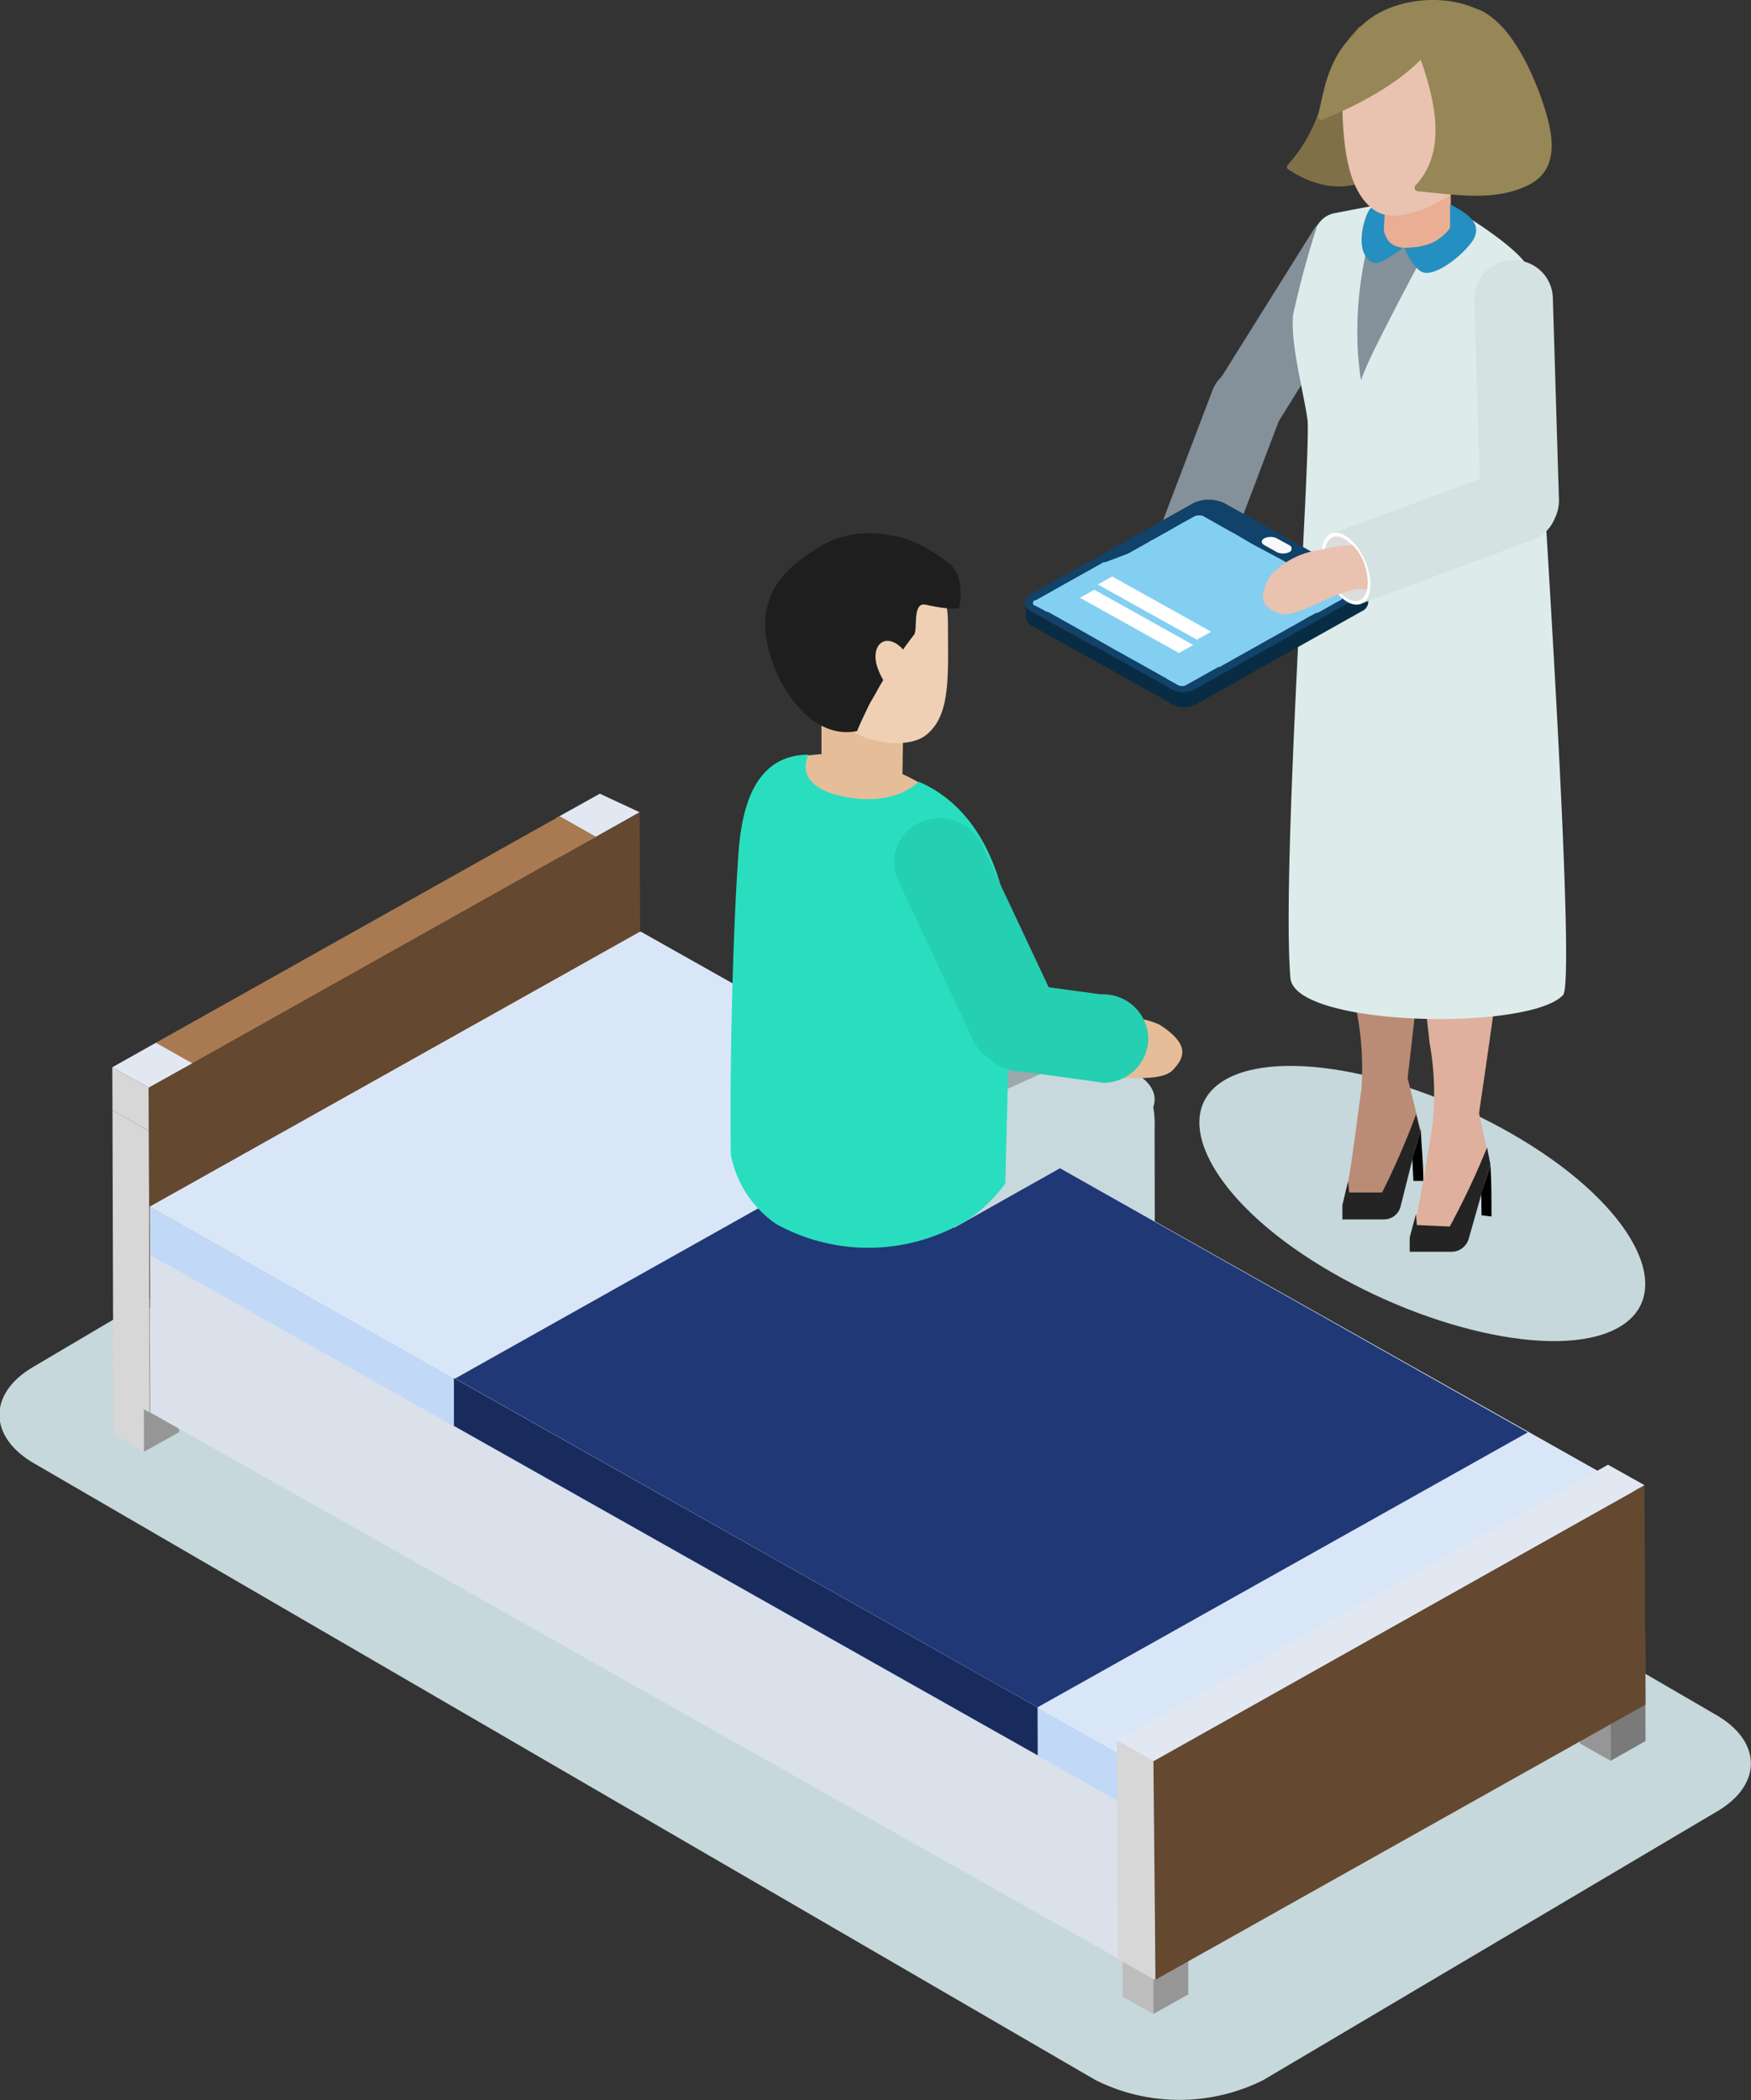
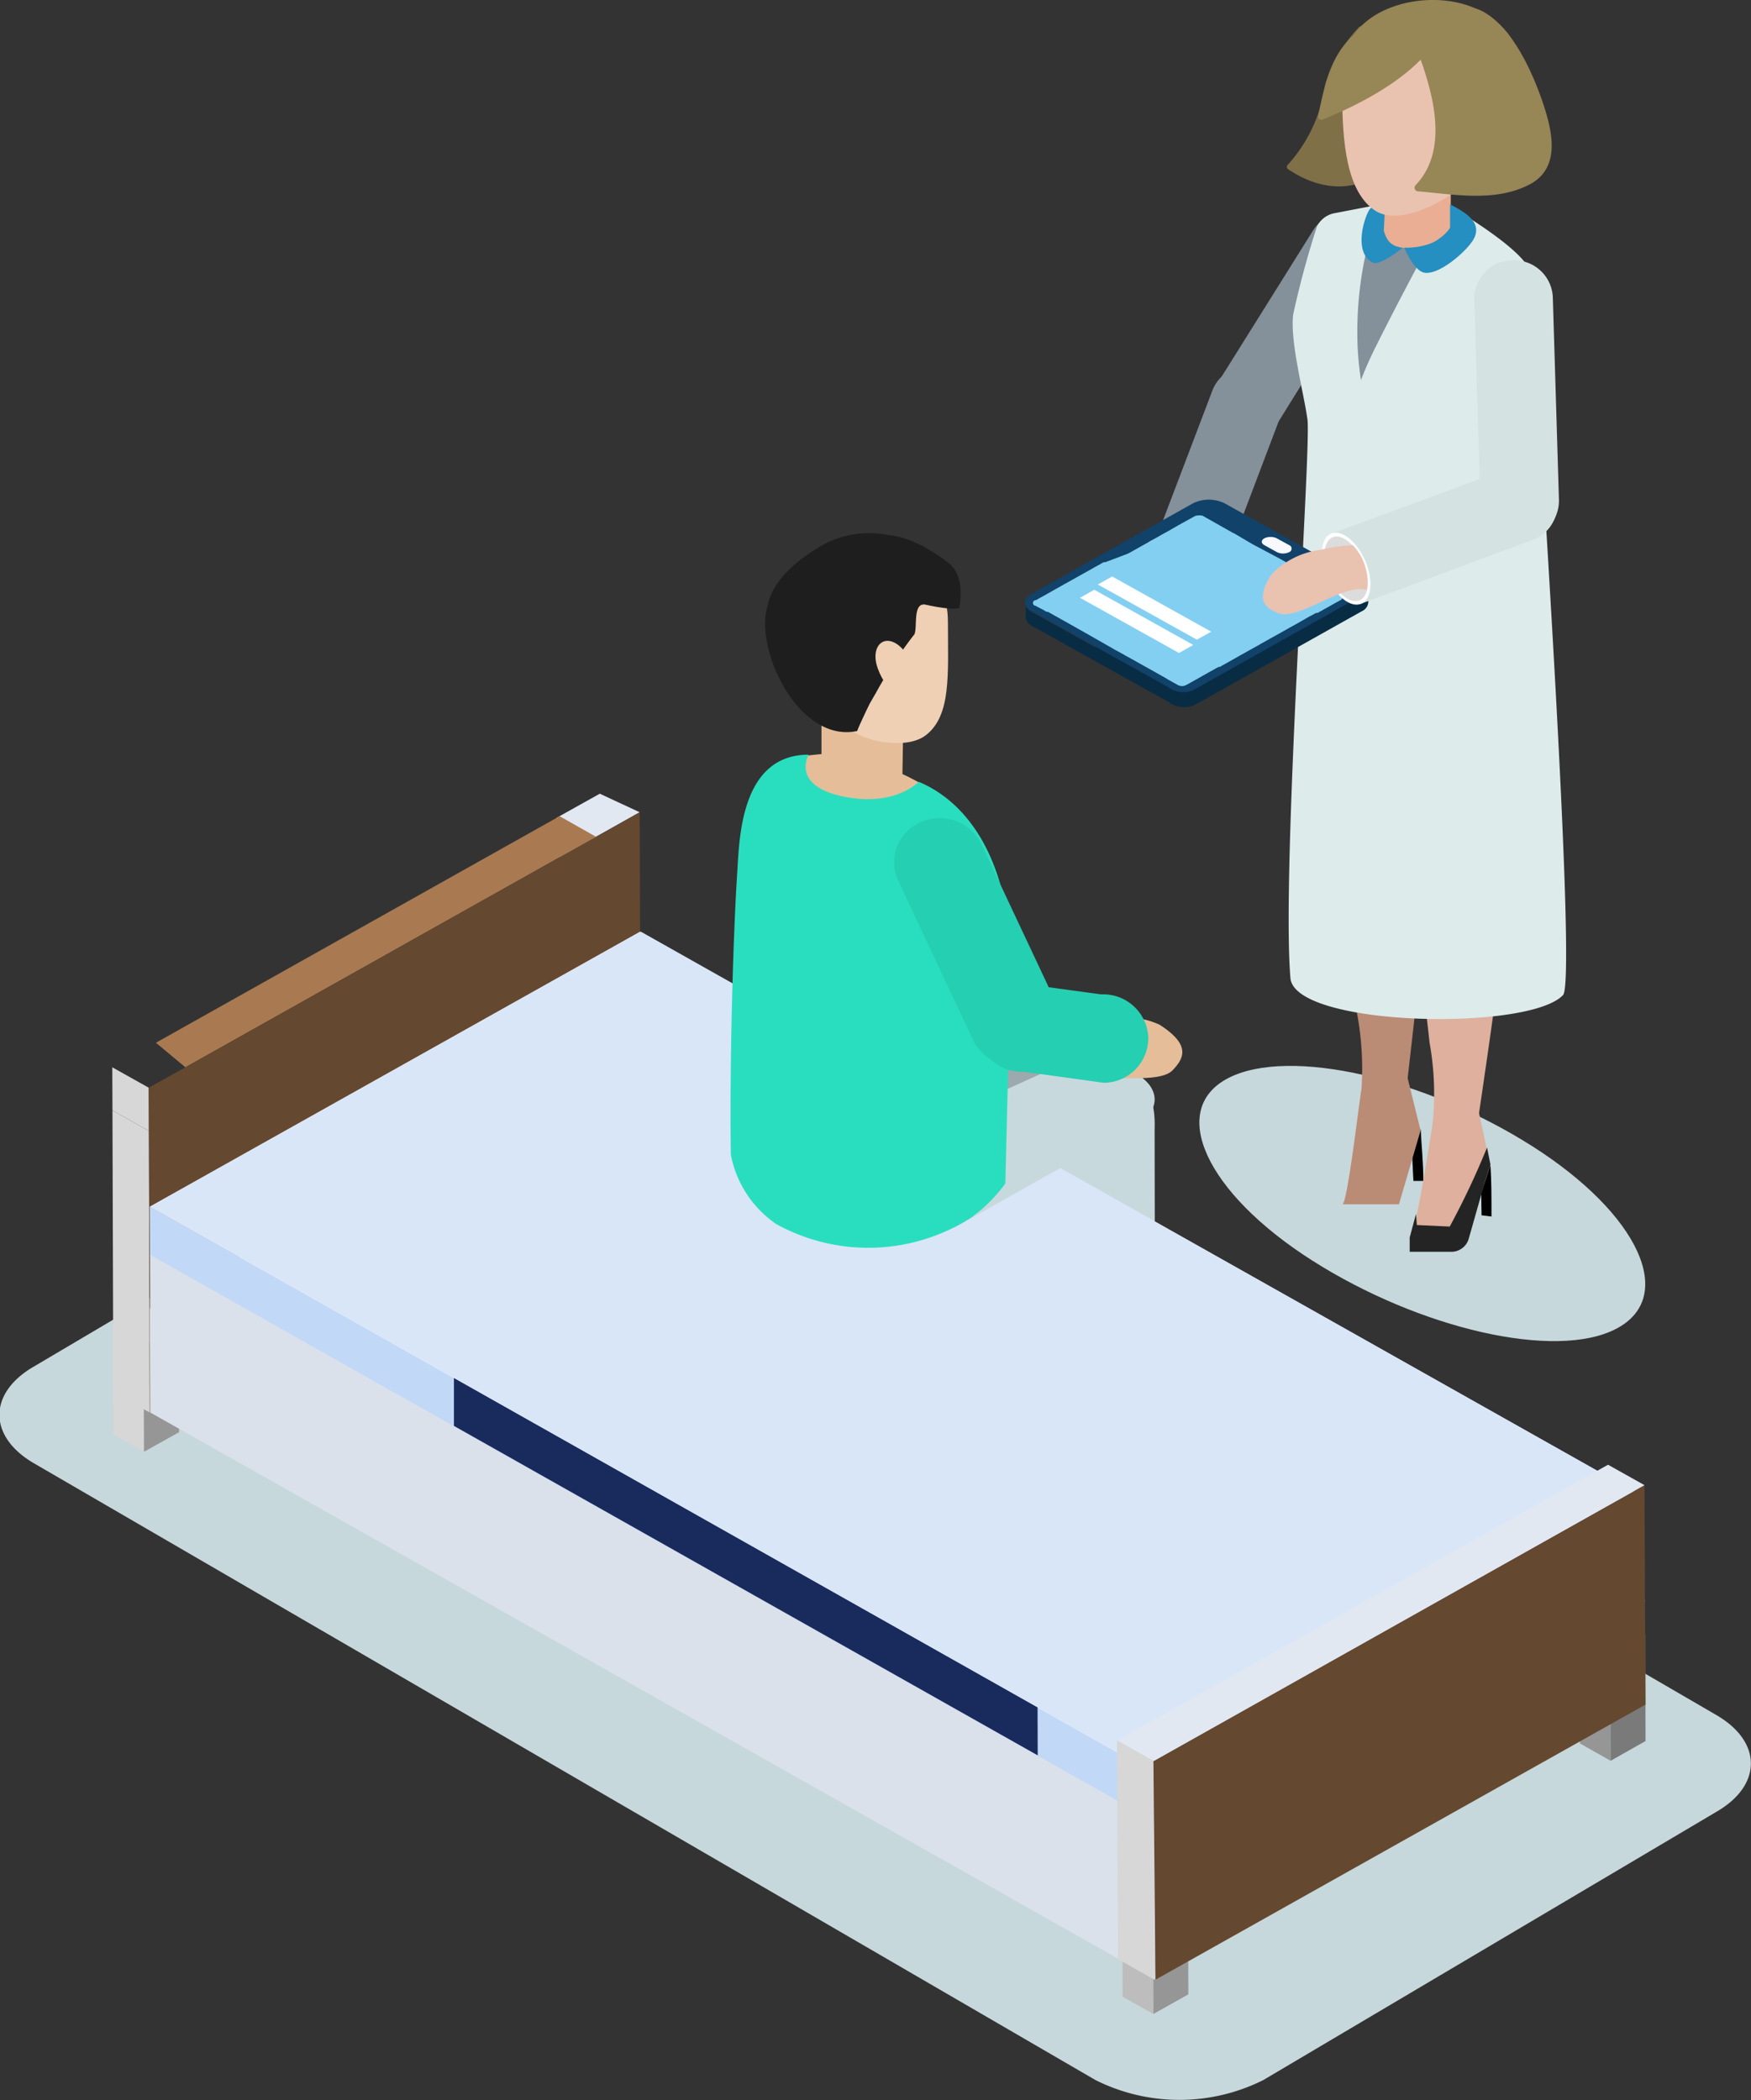
<svg xmlns="http://www.w3.org/2000/svg" viewBox="0 0 102.76 123.27">
  <rect x="0" y="0" width="102.76" height="123.27" fill="#333333" stroke="none" />
  <defs>
    <style>.cls-1{isolation:isolate;}.cls-2{fill:#c6d8db;mix-blend-mode:multiply;}.cls-3{fill:#1e2022;}.cls-4{fill:#c8d9de;}.cls-5{fill:#bdbdbd;}.cls-6{fill:#ecc6af;}.cls-7{fill:#969696;}.cls-8{fill:#d7d7d7;}.cls-9{fill:#7a7a7a;}.cls-10{fill:#8e8a80;}.cls-11{fill:#e2e8f2;}.cls-12{fill:#a97a51;}.cls-13{fill:#644830;}.cls-14{fill:#dae1eb;}.cls-15{fill:#ececec;}.cls-16{fill:#e6edf7;}.cls-17{fill:#c1d8f7;}.cls-18{fill:#192b5d;}.cls-19{fill:#d9e6f7;}.cls-20{fill:#203876;}.cls-21{fill:#9ca9ad;}.cls-22{fill:#e5bd99;}.cls-23{fill:#1e1e1f;}.cls-24{fill:#efd0b4;}.cls-25{fill:#29debf;}.cls-26{fill:#25cfb1;}.cls-27{fill:#ba8b75;}.cls-28{fill:#242424;}.cls-29{fill:#84909a;}.cls-30{fill:#fff;}.cls-31{fill:#dcdcdc;}.cls-32{fill:#deb09d;}.cls-33{fill:#ddebeb;}.cls-34{fill:#248fc0;}.cls-35{fill:#e9ae93;}.cls-36{fill:#7f7048;}.cls-37{fill:#978656;}.cls-38{fill:#e9c2b0;}.cls-39{fill:#f9cfb3;}.cls-40{fill:#082c44;}.cls-41{fill:#114269;}.cls-42{fill:#f8f9fc;}.cls-43{fill:#83cff2;}.cls-44{fill:#d4e2e2;}</style>
  </defs>
  <title>stacionar</title>
  <g class="cls-1">
    <g id="Слой_2" data-name="Слой 2">
      <g id="Layer_1" data-name="Layer 1">
        <path class="cls-2" d="M72.09,63.28c3.56-1.83,11.54,0,17.83,4S98.41,76.14,94.85,78s-11.54,0-17.83-4S68.53,65.11,72.09,63.28Z" />
        <path class="cls-2" d="M100.72,106.36,74.14,122.1a11,11,0,0,1-9.85,0L2,85.9c-2.71-1.57-2.71-4.13,0-5.69L28.62,64.47a10.93,10.93,0,0,1,9.84,0l62.26,36.2C103.43,102.24,103.43,104.8,100.72,106.36Z" />
        <path class="cls-3" d="M62.27,83.52s-.73,2.38.06,3.22a3.32,3.32,0,0,0,2.29.08c.72-.15,1.5-.57,2.22-.67a6.2,6.2,0,0,0,4.25-2.51c1.87-2.39-1.52-1.67-3.74-.92A18.51,18.51,0,0,1,62.27,83.52Z" />
        <path class="cls-4" d="M62.11,84.32a3.27,3.27,0,0,0,2.19,1A7.75,7.75,0,0,0,67,84.2a5.75,5.75,0,0,0,.79-.63L67.76,66.3c.14-3.79-2.52-3.78-4.21-3.94S62,62.76,62,64.52Z" />
        <g class="cls-1">
          <polygon class="cls-5" points="67.67 112.01 65.87 111 65.88 117.21 67.69 118.22 67.67 112.01" />
          <polygon class="cls-6" points="69.72 110.86 67.92 109.84 65.87 111 67.67 112.01 69.72 110.86" />
          <polygon class="cls-7" points="67.67 112.01 67.69 118.22 69.74 117.07 69.72 110.86 67.67 112.01" />
        </g>
        <g class="cls-1">
          <polygon class="cls-8" points="8.43 79.01 6.63 77.99 6.65 84.2 8.45 85.22 8.43 79.01" />
          <polygon class="cls-6" points="10.49 77.86 8.68 76.84 6.63 77.99 8.43 79.01 10.49 77.86" />
          <polygon class="cls-7" points="8.43 79.01 8.45 85.22 10.51 84.07 10.49 77.86 8.43 79.01" />
        </g>
        <g class="cls-1">
          <polygon class="cls-7" points="94.5 97.14 92.7 96.13 92.72 102.34 94.52 103.36 94.5 97.14" />
          <polygon class="cls-6" points="96.56 95.99 94.75 94.97 92.7 96.13 94.5 97.14 96.56 95.99" />
          <polygon class="cls-9" points="94.5 97.14 94.52 103.36 96.57 102.2 96.56 95.99 94.5 97.14" />
        </g>
        <g class="cls-1">
          <polygon class="cls-10" points="34.98 49.12 32.84 47.91 32.85 50.44 34.99 51.65 34.98 49.12" />
          <polygon class="cls-11" points="37.54 47.68 35.2 46.59 32.64 48.02 34.78 49.23 37.54 47.68" />
          <polygon class="cls-12" points="34.98 49.12 32.84 47.91 9.15 61.21 10.88 62.65 34.98 49.12" />
          <polygon class="cls-8" points="8.74 66.39 6.6 65.18 6.65 81.71 8.79 82.92 8.74 66.39" />
          <polygon class="cls-8" points="8.73 63.85 6.59 62.65 6.6 65.18 8.74 66.39 8.73 63.85" />
-           <polygon class="cls-11" points="11.29 62.42 9.15 61.21 6.59 62.65 8.73 63.85 11.29 62.42" />
          <polygon class="cls-13" points="8.73 63.85 8.74 66.39 8.79 82.92 37.61 66.74 37.55 50.22 37.54 47.68 34.98 49.12 34.98 49.12 11.29 62.42 11.29 62.42 8.73 63.85" />
        </g>
        <g class="cls-1">
          <polygon class="cls-14" points="8.79 76.79 8.81 82.91 67.81 116.21 67.79 110.1 8.79 76.79" />
          <polygon class="cls-15" points="8.79 76.79 67.79 110.1 96.56 93.95 37.56 60.65 8.79 76.79" />
        </g>
        <g class="cls-1">
          <polygon class="cls-14" points="8.79 70.83 8.81 76.94 67.81 110.25 67.79 104.14 8.79 70.83" />
          <polygon class="cls-16" points="8.79 70.83 67.79 104.14 95.63 87.4 37.56 54.69 8.79 70.83" />
        </g>
        <g class="cls-1">
          <polygon class="cls-17" points="8.8 70.83 8.81 73.66 67.81 106.96 67.8 104.14 8.8 70.83" />
          <polygon class="cls-18" points="26.64 80.89 60.89 100.22 60.9 103.04 26.64 83.7 26.64 80.89" />
          <polygon class="cls-19" points="8.85 70.83 67.84 104.14 96.25 87.75 37.61 54.69 8.85 70.83" />
-           <polygon class="cls-20" points="26.71 80.92 60.89 100.22 89.66 84.08 55.47 64.77 26.71 80.92" />
        </g>
        <g class="cls-1">
          <polygon class="cls-8" points="67.69 103.36 67.75 116.21 65.61 115 65.55 102.15 67.69 103.36" />
          <polygon class="cls-13" points="70.26 101.92 93.94 88.62 96.51 87.18 96.57 100.06 67.81 116.21 67.69 103.36 70.26 101.92" />
        </g>
        <polygon class="cls-11" points="96.51 87.18 94.37 85.98 65.58 102.16 67.72 103.37 96.51 87.18" />
        <path class="cls-21" d="M61.5,60.66a6.23,6.23,0,0,0-5.46,0L44.38,66a45.86,45.86,0,0,1,6.47,3.78l10.67-6C63,62.86,63,61.5,61.5,60.66Z" />
        <path class="cls-4" d="M66.62,63a6.23,6.23,0,0,0-5.46,0L49.5,68.29A46.84,46.84,0,0,1,56,72.07l10.66-6C68.14,65.2,68.13,63.84,66.62,63Z" />
        <path class="cls-22" d="M48.28,44.36c0,1.28,2.33,1.62,4.11,1.79h0a3.8,3.8,0,0,0,.57-.63L53,43l-4.79-1.64v3Z" />
        <path class="cls-22" d="M56,48.77c0-2.11-2.24-3-4.54-4-.87-.38-1.18-.75-3.9-.44-1.18.13-1.87,1.5-1.87,2.69,0,2.11.32,11.75,2.51,11.75S56,50.89,56,48.77Z" />
        <path class="cls-23" d="M47.64,40.74c2.2,2.23,3.07,2.2,5.26.7s3.11-3.61,2.58-6.76c-.55-3.34-4.67-4.18-7.29-2.64C43.18,35,44.91,38,47.64,40.74Z" />
        <path class="cls-24" d="M48.59,38.6c.13.94.71,3.71,1.32,4.22.85.72,3.3,1.2,4.42.34,1.51-1.16,1.3-3.6,1.3-6.63s-2-3.6-3.76-2.31S48.18,35.6,48.59,38.6Z" />
        <path class="cls-23" d="M55.61,33c-5.44-4.1-6.87.94-7.11,1.12,0,0-3.26.13-3.45,1.44-.81,2.47,1.79,8.09,5.26,7.35,0-.09.7-1.56.75-1.64l.34-.59a26.35,26.35,0,0,1,2.21-3.38c.3-.23-.13-2,.73-1.8,1.66.36,1.95.19,1.95.19S56.74,33.82,55.61,33Z" />
        <path class="cls-24" d="M51.51,39.23c.29.8.68,1.27,1.2,1.2s.8-.6.68-1.43-.86-1.44-1.38-1.38S51.19,38.34,51.51,39.23Z" />
        <path class="cls-25" d="M45.55,71.85A11.17,11.17,0,0,0,57,71.47a9,9,0,0,0,2-2l.34-13.85c-.53-7.18-4.06-9.16-5.43-9.73,0,0-1.38,1.51-4.45.86s-2-2.45-2-2.45c-4.08,0-4.07,5.15-4.2,7-.22,3.44-.45,10.76-.37,16.48A6.38,6.38,0,0,0,45.55,71.85Z" />
        <path class="cls-22" d="M64.09,62.84a4.61,4.61,0,0,0,.13.46c1.71-.1,3.92.23,4.6-.48s1.07-1.49-.77-2.67a4.78,4.78,0,0,0-3-.32A3.37,3.37,0,0,0,64.09,62.84Z" />
        <path class="cls-26" d="M64.62,58.37a2.65,2.65,0,0,1,2.77,2.52h0a2.63,2.63,0,0,1-2.62,2.67l-4.69-.65a2.65,2.65,0,0,1-2.77-2.52h0a2.63,2.63,0,0,1,2.62-2.66Z" />
        <path class="cls-26" d="M62,58.92a2.58,2.58,0,0,1-1.35,3.44h0A2.74,2.74,0,0,1,57.08,61l-4.37-9.31a2.56,2.56,0,0,1,1.35-3.44h0a2.73,2.73,0,0,1,3.55,1.33Z" />
        <path d="M82.78,66.32c.1,1.2.13,2.43.17,3l.58,0c0-1.17-.12-2.15-.15-3Z" />
        <path class="cls-27" d="M83.05,45.19c.09.91.18,1.82.28,2.74a26.88,26.88,0,0,1,.4,4.36c-.28,3.68-.7,7.34-1.12,11l.76,3.07L82.1,70.69l-3.32,0c.29,0,1-6.13,1.12-6.76a17.64,17.64,0,0,0-.32-4.75c-.32-2.13-.63-4.27-1-6.4a13.54,13.54,0,0,1-.27-3,11.53,11.53,0,0,0,0-1.44c0-.4-.31-1.19-.18-1.56.2-.54,1.17-.6,1.72-.75Z" />
-         <path class="cls-28" d="M78.78,70.74v.84l2.42,0a1,1,0,0,0,1-.78l.84-3.34.31-1.06-.24-1a46.08,46.08,0,0,1-2,4.6l-1.93,0-.07-.65Z" />
        <path class="cls-29" d="M75.1,24.64a2.19,2.19,0,0,1-2.94.68h0a2,2,0,0,1-.7-2.84l5.63-9A2.19,2.19,0,0,1,80,12.78h0a2,2,0,0,1,.7,2.84Z" />
        <path class="cls-29" d="M86.65,13.7c-.28-.43-2.71.81-4.77.81s-3.09-1.78-3.09.22.3,11.1,2.36,11.1S87.77,15.38,86.65,13.7Z" />
        <path class="cls-29" d="M73.91,21.64a2.18,2.18,0,0,0-2.75,1.26L68.08,31a4.9,4.9,0,0,1,2.47.06,4.25,4.25,0,0,1,1.67,1.12l3-7.92A2.07,2.07,0,0,0,73.91,21.64Z" />
        <path class="cls-30" d="M70.54,30.45c1.15.35,1.93,1.11,1.74,1.7s-1.28.78-2.43.43-1.93-1.11-1.74-1.7S69.39,30.09,70.54,30.45Z" />
        <path class="cls-31" d="M70.51,30.56c1,.32,1.71,1,1.54,1.52s-1.13.7-2.16.39-1.72-1-1.55-1.52S69.48,30.25,70.51,30.56Z" />
        <path d="M86.87,68.34c.07,1.2.06,2.43.08,3l.58.07c0-1.17,0-2.15-.06-3Z" />
        <path class="cls-32" d="M87.83,47.23c.07.91.13,1.83.19,2.74a25.77,25.77,0,0,1,.26,4.37c-.4,3.67-.94,7.32-1.48,11l.66,3.08-1.4,4.29-3.33,0c.3,0,1.25-6.1,1.34-6.73a16.82,16.82,0,0,0-.17-4.75c-.24-2.14-.49-4.29-.74-6.43a14.2,14.2,0,0,1-.17-3,11.4,11.4,0,0,0,.06-1.43c0-.41-.27-1.21-.12-1.57.21-.54,1.18-.57,1.73-.7Z" />
        <path class="cls-28" d="M82.73,72.64v.84l2.41,0a1.06,1.06,0,0,0,1.05-.75l.94-3.31.34-1.06-.2-1A46.92,46.92,0,0,1,85.08,72l-1.93-.09-.05-.65Z" />
        <path class="cls-33" d="M89.81,16.1c0-1.27-4.72-4-4.72-4s-2.55,4.62-4.33,8.21a21.57,21.57,0,0,0-.89,2,18.62,18.62,0,0,1-.2-2.06A21.5,21.5,0,0,1,81,12l-2.71.52a1.45,1.45,0,0,0-1,.77,53.38,53.38,0,0,0-1.4,5.18c-.19,1.59.63,4.61.84,6.16.23,1.72-1.54,26.35-1,32.78.24,2.87,14,3.14,16,1C92.64,57.48,89.81,17,89.81,16.1Z" />
        <path class="cls-34" d="M80.55,15.41c-1.25-.65-.34-3.1-.09-3.2a1,1,0,0,1,.94.14,6.67,6.67,0,0,1,1,2.13S81,15.64,80.55,15.41Z" />
        <path class="cls-35" d="M85.14,11.26V12l0,1.38a2.21,2.21,0,0,1-.42.47h0a1.92,1.92,0,0,1-.21.16,2.11,2.11,0,0,1-.72.36,4.07,4.07,0,0,1-1.33.18,1.34,1.34,0,0,1-.4-.06,1,1,0,0,1-.66-.48,1.85,1.85,0,0,1-.19-.48l.09-1.74,0-.84Z" />
        <path class="cls-36" d="M83.55,2.76C82.7,1.15,82,.36,80.77,1.2a4.75,4.75,0,0,0-1,.38,8.58,8.58,0,0,0-2,3.38,8.82,8.82,0,0,1-2.18,4.7.17.17,0,0,0,0,.27c3.38,2.28,6.51.45,7.84-2.95A5.21,5.21,0,0,0,83.55,2.76Z" />
        <path class="cls-37" d="M87.36,8.87c-2.23,2.1-2.82,3.85-5,2.44a8.48,8.48,0,0,1-3.46-7.93c.56-3.16,5.3-4.19,8-2.73C90.67,2.77,89.53,6.82,87.36,8.87Z" />
        <path class="cls-38" d="M86.59,7.43c-.14.89-.78,3.51-1.46,4-.95.68-3.17,1.75-4.42.94-1.68-1.1-1.94-4-1.94-6.88S81,2.08,83,3.3,87.05,4.6,86.59,7.43Z" />
        <path class="cls-38" d="M86.54,7.55c-.27.75-.64,1.19-1.13,1.13s-.75-.57-.65-1.35S85.58,6,86.07,6,86.84,6.7,86.54,7.55Z" />
        <path class="cls-37" d="M84.28,1.42c-1-1.35-2.94-.55-4.08.1-2,1.16-2.41,3.19-2.84,5.28a.19.19,0,0,0,.23.23c2.49-1,5.82-2.77,7-5.2C84.83,1.77,84.44,1.65,84.28,1.42Z" />
        <path class="cls-37" d="M90.46,5.78C89.86,4.1,88.73,1.59,87,.66c-2-1-4.28,1.14-3.73,2.55,1,2.72,1.64,5.72-.19,7.66a.21.21,0,0,0,.15.36c2.16.19,4.53.64,6.53-.4S91,7.36,90.46,5.78Z" />
        <path class="cls-34" d="M86.42,14.14c-.51.76-2,2-2.82,1.87-.5-.08-1-1-1.18-1.47a4.07,4.07,0,0,0,1.33-.18,2.11,2.11,0,0,0,.72-.36,1.92,1.92,0,0,0,.21-.16h0a2.21,2.21,0,0,0,.42-.47l0-1.38C85.76,12.36,87.16,13,86.42,14.14Z" />
        <path class="cls-39" d="M69.8,30.87h0a1.77,1.77,0,0,1,.51.05h0l.16,0a1.89,1.89,0,0,1,.6.31,1.07,1.07,0,0,1,.16.14c0,.35.06.44,0,.77l-.06.44c-.07.48-.15.88-.2,1.09a2.84,2.84,0,0,1-.7,1.3,1.37,1.37,0,0,1-1.21.31,1.16,1.16,0,0,1-.4-.2.94.94,0,0,1-.36-.71,1.63,1.63,0,0,1,.16-.56c.18-.43.43-1,.67-1.56.07-.16.14-.31.2-.47C69.59,31.4,69.65,31.24,69.8,30.87Z" />
        <path class="cls-39" d="M69.43,30.93a1.15,1.15,0,0,1,.37-.06h0a1.77,1.77,0,0,1,.51.05h0c-.15.47-.23.77-.31,1.05a1.21,1.21,0,0,0,0,.18c0,.17-.06.35-.11.52a1.53,1.53,0,0,1-.14.41h0l0,0h0a2.67,2.67,0,0,1-1,1.19,1.94,1.94,0,0,1,0,.83l0,.12a.76.76,0,0,1-.2.4.44.44,0,0,1-.42.11c-.08-.5-.15-1-.23-1.5a2.76,2.76,0,0,1,0-.86,3,3,0,0,1,1-1.47l0-.05a4.37,4.37,0,0,0,.25-.36A3.26,3.26,0,0,0,69.43,30.93Z" />
        <path class="cls-39" d="M69.29,34a.45.45,0,0,1,.25-.16c.09,0,.21,0,.2.14a.4.4,0,0,1,.14-.27c.09-.06.25,0,.25.09a.3.3,0,0,1,.17-.35.25.25,0,0,1,.32.2c0-.1.11-.18.21-.17a.31.31,0,0,1,.22.2.92.92,0,0,1,0,.29,2,2,0,0,1-.21,1.12.26.26,0,0,1-.11.12.12.12,0,0,1-.15,0,.77.77,0,0,1-.23.39c-.13.09-.35.08-.41-.05a.57.57,0,0,1-.31.28c-.14,0-.32-.06-.31-.2a.52.52,0,0,1-.59.15c-.31-.11-.19-.21-.06-.4C69,35,69,34.42,69.29,34Z" />
        <path class="cls-40" d="M79.86,35.05l-.22.13v-.62h0c0-.05,0-.09-.1-.13l-8.41-4.69a.53.53,0,0,0-.46,0l-9.16,5.15a.14.14,0,0,0-.09.12c0,.28,0,.55,0,.82a.14.14,0,0,0,.1.13l2.77,1.55a.19.19,0,0,0,0,.1V38l-3.71-2.06a.64.64,0,0,1-.38-.52v.81a.61.61,0,0,0,.38.52l8,4.46a1.51,1.51,0,0,0,1.52.18l9.82-5.51a.63.63,0,0,0,.38-.52v-.81A.63.63,0,0,1,79.86,35.05Z" />
        <path class="cls-41" d="M79.86,34l-8-4.46a2.12,2.12,0,0,0-1.84,0l-9.49,5.33c-.51.29-.51.75,0,1l8,4.45a1.5,1.5,0,0,0,1.52.18l9.81-5.51C80.37,34.77,80.37,34.3,79.86,34Z" />
        <path class="cls-42" d="M75.66,32a.22.22,0,0,1,0,.41.83.83,0,0,1-.72,0L74.2,32c-.2-.11-.2-.29,0-.4a.85.85,0,0,1,.73,0Z" />
        <path class="cls-43" d="M60.77,35.56l.32.17h0l.12.06.2.12.08,0,1,.56,1.26.71h0l1.75,1,.3.16.26.15.24.13h0l1.5.84.39.22h0l.25.14h0l.09.06h0l.61.34a.53.53,0,0,0,.46,0l.77-.43.58-.33.56-.31.07,0,.32-.18.85-.48.68-.38.36-.2.19-.11.57-.32.79-.44.09-.05.19-.11.38-.21.46-.26.12-.07.24-.14.2-.1.21-.12.09,0,.7-.39.37-.21,0,0,0,0h0l.3-.16c.12-.08.12-.19,0-.26l-2-1.11,0,0,0,0L75.47,33l-.32-.18L73.61,32h0l-.13-.07-1-.59-.16-.08h0l-1.77-1-.06,0,0,0,0,0a.52.52,0,0,0-.18,0,.41.41,0,0,0-.23.06l-.94.52-.57.33-.35.19h0l-.31.18-.43.23-.07.05-1.09.61-.13.07L64.87,33l-.1,0-.19.11h0l-.2.11,0,0-.11.06-.21.12-1.18.66-.45.25-.92.52-.39.22-.1.05-.22.13A.14.14,0,0,0,60.77,35.56Z" />
        <polygon class="cls-30" points="63.38 35.09 69.19 38.33 70.03 37.86 64.22 34.62 63.38 35.09" />
        <polygon class="cls-30" points="64.43 34.31 70.24 37.55 71.08 37.08 65.27 33.84 64.43 34.31" />
        <path class="cls-44" d="M91.49,29.37a2.28,2.28,0,0,1-2.25,2.3h0a2.28,2.28,0,0,1-2.36-2.18l-.36-11.92a2.26,2.26,0,0,1,2.24-2.29h0a2.27,2.27,0,0,1,2.37,2.18Z" />
        <path class="cls-44" d="M91.25,28.85a2.29,2.29,0,0,0-2.92-1.28L77.94,31.4a5,5,0,0,1,1.64,2,4.29,4.29,0,0,1,.21,2.07L89.93,31.7A2.2,2.2,0,0,0,91.25,28.85Z" />
        <path class="cls-30" d="M80.12,32.92c.49,1.13.38,2.26-.24,2.52s-1.52-.46-2-1.6-.38-2.27.24-2.52S79.63,31.78,80.12,32.92Z" />
        <path class="cls-31" d="M80,33c.44,1,.35,2-.21,2.24S78.42,34.8,78,33.79s-.35-2,.2-2.25S79.56,32,80,33Z" />
        <path class="cls-38" d="M80.21,34.63A3.11,3.11,0,0,0,79.39,32a11.21,11.21,0,0,0-1.92.28,4.85,4.85,0,0,0-2.84,1.42c-1,1.52-.36,2,.38,2.29C76.13,36.48,78.87,34.21,80.21,34.63Z" />
      </g>
    </g>
  </g>
</svg>